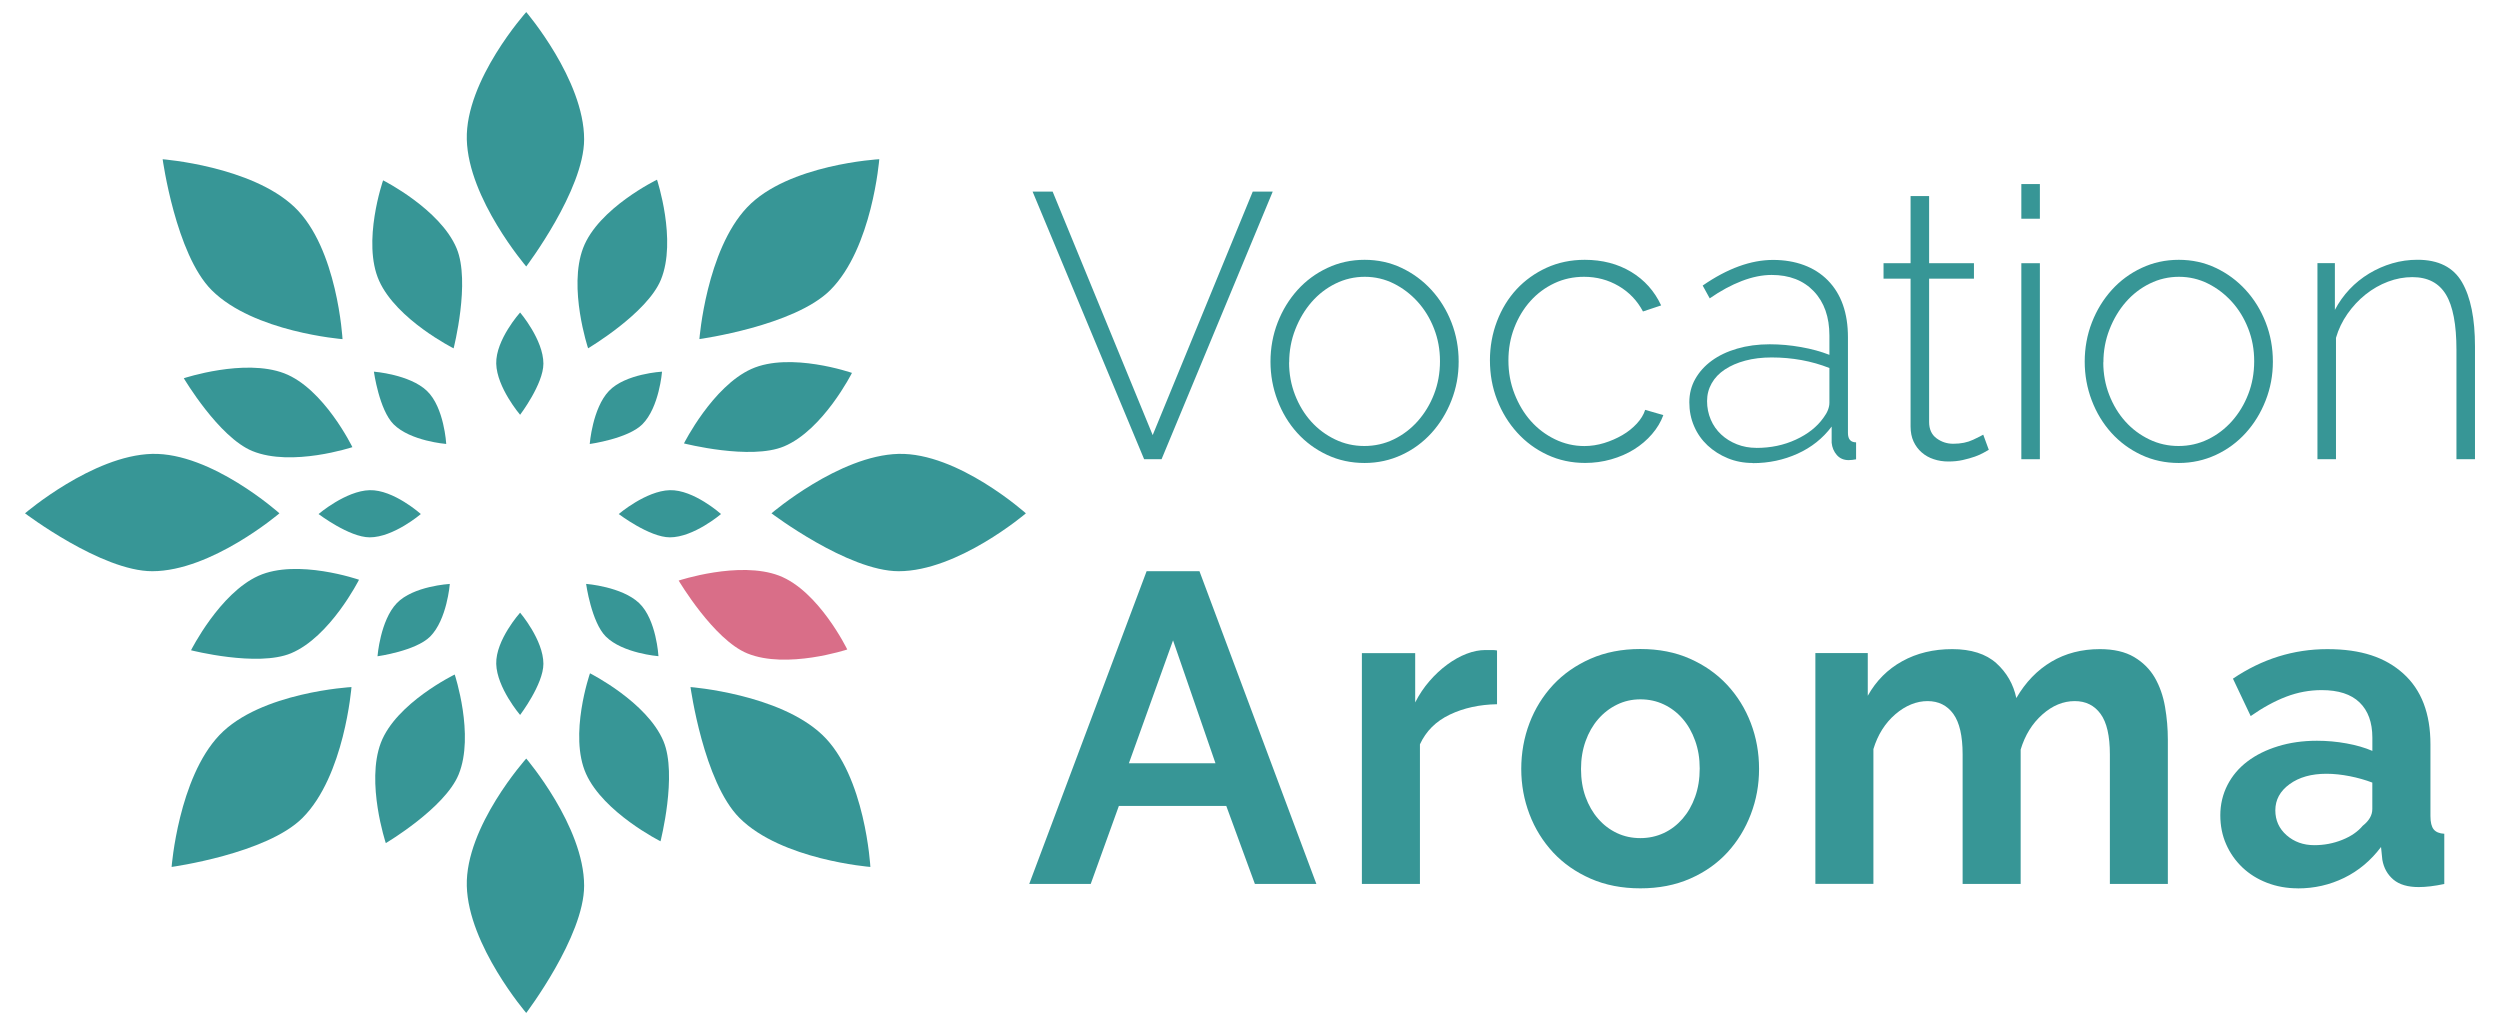
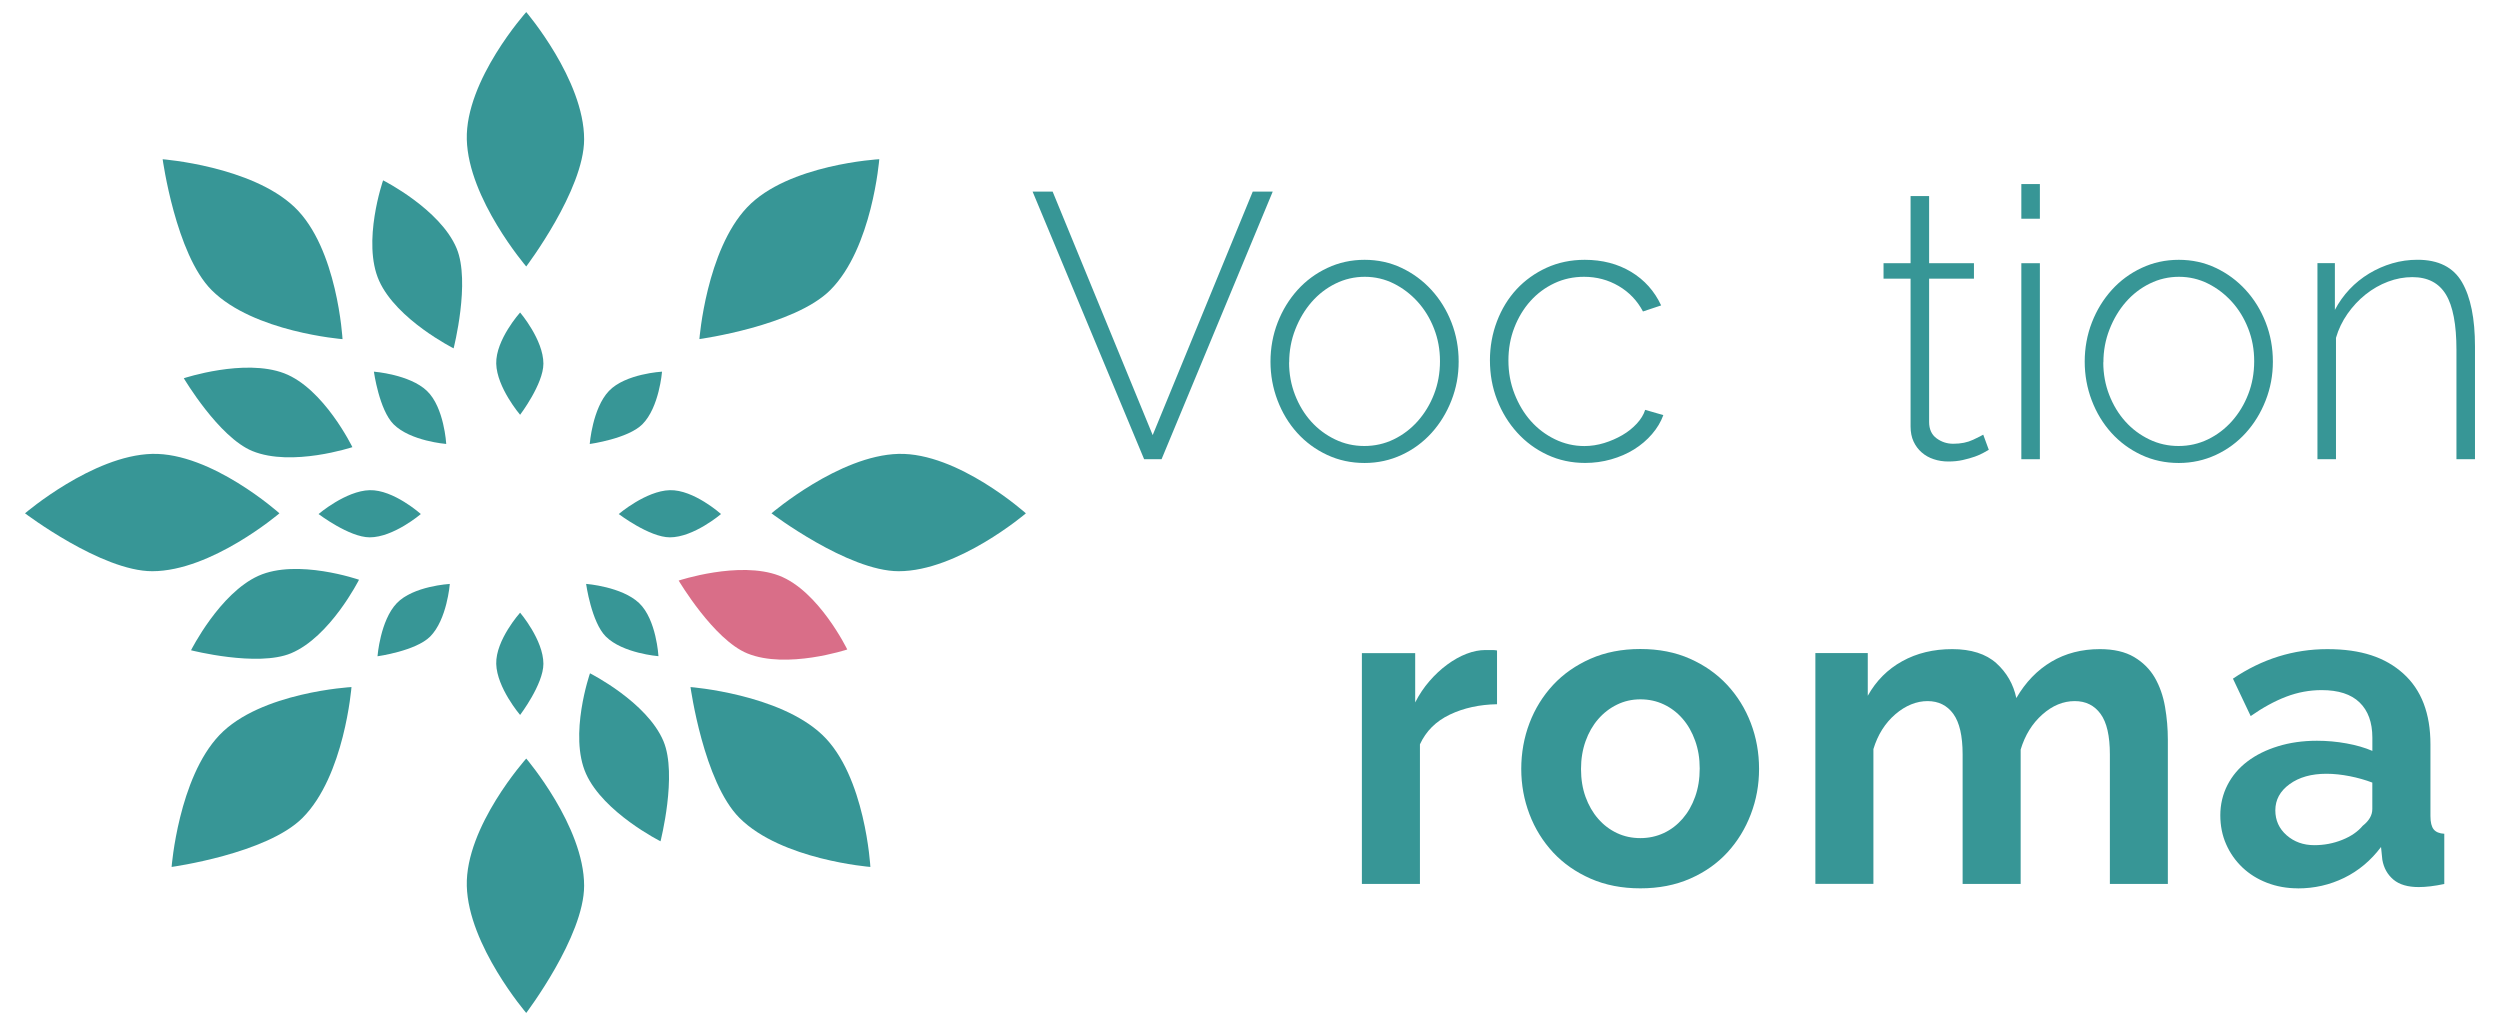
<svg xmlns="http://www.w3.org/2000/svg" xmlns:ns1="http://www.serif.com/" width="200px" height="82px" viewBox="0 0 200 82" version="1.1" xml:space="preserve" style="fill-rule:evenodd;clip-rule:evenodd;stroke-linejoin:round;stroke-miterlimit:2;">
  <g id="logo-fond-clair" ns1:id="logo fond clair">
    <g id="rosace-va" ns1:id="rosace va">
      <path d="M42.098,0.968c-0,-0 -4.875,5.436 -4.754,10.19c0.122,4.753 4.754,10.16 4.754,10.16c-0,0 4.632,-6.119 4.632,-10.177c-0,-4.754 -4.632,-10.177 -4.632,-10.177l-0,0.004Z" style="fill:#379696;fill-rule:nonzero;" />
      <path d="M42.098,60.686c-0,0 -4.875,5.436 -4.754,10.19c0.122,4.753 4.754,10.16 4.754,10.16c-0,0 4.632,-6.119 4.632,-10.177c-0,-4.753 -4.632,-10.177 -4.632,-10.177l-0,0.004Z" style="fill:#379696;fill-rule:nonzero;" />
      <path d="M70.342,12.737c0,-0 -7.291,0.398 -10.566,3.844c-3.275,3.447 -3.824,10.546 -3.824,10.546c0,-0 7.601,-1.051 10.47,-3.92c3.363,-3.359 3.92,-10.47 3.92,-10.47Z" style="fill:#379696;fill-rule:nonzero;" />
      <path d="M28.118,54.965c0,-0 -7.291,0.398 -10.566,3.845c-3.275,3.446 -3.824,10.545 -3.824,10.545c0,0 7.601,-1.051 10.47,-3.92c3.363,-3.359 3.92,-10.47 3.92,-10.47Z" style="fill:#379696;fill-rule:nonzero;" />
      <path d="M82.069,41.065c0,-0 -5.436,-4.875 -10.189,-4.754c-4.754,0.122 -10.161,4.754 -10.161,4.754c0,-0 6.119,4.632 10.177,4.632c4.754,-0 10.177,-4.632 10.177,-4.632l-0.004,-0Z" style="fill:#379696;fill-rule:nonzero;" />
      <path d="M22.355,41.065c0,-0 -5.436,-4.875 -10.189,-4.754c-4.754,0.122 -10.165,4.754 -10.165,4.754c0,-0 6.119,4.632 10.177,4.632c4.754,-0 10.177,-4.632 10.177,-4.632Z" style="fill:#379696;fill-rule:nonzero;" />
      <path d="M69.63,69.355c0,0 -0.397,-7.291 -3.844,-10.566c-3.447,-3.275 -10.546,-3.824 -10.546,-3.824c0,0 1.051,7.601 3.92,10.47c3.359,3.363 10.47,3.92 10.47,3.92Z" style="fill:#379696;fill-rule:nonzero;" />
      <path d="M27.402,27.131c-0,-0 -0.398,-7.292 -3.845,-10.567c-3.446,-3.275 -10.545,-3.824 -10.545,-3.824c-0,0 1.051,7.602 3.92,10.471c3.359,3.363 10.47,3.92 10.47,3.92Z" style="fill:#379696;fill-rule:nonzero;" />
      <path d="M41.608,24.999c-0,0 -1.96,2.186 -1.91,4.096c0.05,1.91 1.91,4.088 1.91,4.088c-0,-0 1.864,-2.459 1.864,-4.092c-0,-1.91 -1.864,-4.092 -1.864,-4.092Z" style="fill:#379696;fill-rule:nonzero;" />
      <path d="M41.608,49.014c-0,-0 -1.96,2.186 -1.91,4.096c0.05,1.91 1.91,4.087 1.91,4.087c-0,0 1.864,-2.458 1.864,-4.091c-0,-1.91 -1.864,-4.092 -1.864,-4.092Z" style="fill:#379696;fill-rule:nonzero;" />
      <path d="M52.966,29.732c0,-0 -2.931,0.159 -4.251,1.545c-1.319,1.387 -1.537,4.243 -1.537,4.243c0,-0 3.058,-0.423 4.209,-1.575c1.353,-1.352 1.575,-4.209 1.575,-4.209l0.004,-0.004Z" style="fill:#379696;fill-rule:nonzero;" />
      <path d="M35.988,46.714c-0,0 -2.932,0.16 -4.251,1.546c-1.319,1.386 -1.537,4.242 -1.537,4.242c-0,0 3.057,-0.423 4.209,-1.574c1.353,-1.353 1.575,-4.209 1.575,-4.209l0.004,-0.005Z" style="fill:#379696;fill-rule:nonzero;" />
      <path d="M57.682,41.123c0,0 -2.186,-1.96 -4.096,-1.909c-1.91,0.05 -4.087,1.909 -4.087,1.909c-0,0 2.458,1.864 4.091,1.864c1.91,0 4.092,-1.864 4.092,-1.864Z" style="fill:#379696;fill-rule:nonzero;" />
      <path d="M33.667,41.123c0,0 -2.186,-1.96 -4.096,-1.909c-1.909,0.05 -4.087,1.909 -4.087,1.909c-0,0 2.458,1.864 4.092,1.864c1.909,0 4.091,-1.864 4.091,-1.864Z" style="fill:#379696;fill-rule:nonzero;" />
      <path d="M52.677,52.499c0,-0 -0.159,-2.932 -1.545,-4.251c-1.387,-1.32 -4.243,-1.537 -4.243,-1.537c0,-0 0.423,3.057 1.575,4.209c1.353,1.352 4.209,1.574 4.209,1.574l0.004,0.005Z" style="fill:#379696;fill-rule:nonzero;" />
      <path d="M35.699,35.52c-0,-0 -0.16,-2.932 -1.546,-4.251c-1.386,-1.319 -4.242,-1.537 -4.242,-1.537c-0,-0 0.423,3.057 1.574,4.209c1.353,1.353 4.209,1.575 4.209,1.575l0.005,0.004Z" style="fill:#379696;fill-rule:nonzero;" />
      <path d="M30.648,14.428c-0,0 -1.713,4.942 -0.314,8.046c1.399,3.103 5.955,5.394 5.955,5.394c0,-0 1.361,-5.323 0.239,-8.003c-1.315,-3.137 -5.88,-5.437 -5.88,-5.437Z" style="fill:#379696;fill-rule:nonzero;" />
      <path d="M47.199,53.864c0,-0 -1.713,4.941 -0.314,8.045c1.399,3.103 5.956,5.394 5.956,5.394c-0,-0 1.361,-5.323 0.238,-8.003c-1.315,-3.137 -5.88,-5.436 -5.88,-5.436Z" style="fill:#379696;fill-rule:nonzero;" />
-       <path d="M52.564,14.374c0,-0 -4.703,2.282 -5.913,5.465c-1.211,3.183 0.397,8.025 0.397,8.025c0,-0 4.729,-2.802 5.826,-5.491c1.29,-3.149 -0.314,-7.999 -0.314,-7.999l0.004,-0Z" style="fill:#379696;fill-rule:nonzero;" />
-       <path d="M36.381,53.96c0,-0 -4.703,2.282 -5.913,5.465c-1.207,3.183 0.397,8.024 0.397,8.024c0,0 4.729,-2.801 5.826,-5.49c1.29,-3.15 -0.314,-7.999 -0.314,-7.999l0.004,-0Z" style="fill:#379696;fill-rule:nonzero;" />
-       <path d="M68.157,29.832c-0,0 -4.942,-1.713 -8.046,-0.314c-3.103,1.399 -5.394,5.955 -5.394,5.955c0,0 5.323,1.362 8.003,0.239c3.137,-1.315 5.437,-5.88 5.437,-5.88Z" style="fill:#379696;fill-rule:nonzero;" />
      <path d="M28.721,46.38c0,-0 -4.942,-1.713 -8.045,-0.315c-3.103,1.399 -5.394,5.956 -5.394,5.956c-0,-0 5.323,1.361 8.003,0.239c3.137,-1.315 5.436,-5.88 5.436,-5.88Z" style="fill:#379696;fill-rule:nonzero;" />
      <path d="M67.783,51.962c0,-0 -2.282,-4.703 -5.465,-5.914c-3.183,-1.206 -8.024,0.398 -8.024,0.398c-0,0 2.801,4.728 5.49,5.826c3.15,1.29 7.999,-0.314 7.999,-0.314l0,0.004Z" style="fill:#d96e88;fill-rule:nonzero;" />
      <path d="M28.193,35.775c0,0 -2.282,-4.703 -5.465,-5.914c-3.183,-1.206 -8.024,0.398 -8.024,0.398c-0,0 2.801,4.729 5.49,5.826c3.15,1.29 7.999,-0.314 7.999,-0.314l0,0.004Z" style="fill:#379696;fill-rule:nonzero;" />
    </g>
    <g id="texte-VA" ns1:id="texte VA">
      <path d="M84.21,15.327l8.005,19.482l8.005,-19.482l1.599,0l-8.894,21.41l-1.395,0l-8.923,-21.41l1.603,0Z" style="fill:#379696;fill-rule:nonzero;" />
      <path d="M109.173,37.039c-1.086,-0 -2.088,-0.217 -3.011,-0.65c-0.923,-0.433 -1.717,-1.019 -2.389,-1.762c-0.672,-0.744 -1.194,-1.61 -1.57,-2.595c-0.376,-0.986 -0.564,-2.022 -0.564,-3.105c0,-1.083 0.192,-2.149 0.577,-3.134c0.384,-0.986 0.914,-1.848 1.586,-2.595c0.673,-0.744 1.466,-1.33 2.389,-1.763c0.919,-0.433 1.913,-0.65 2.977,-0.65c1.065,0 2.055,0.217 2.965,0.65c0.91,0.433 1.704,1.019 2.384,1.763c0.681,0.743 1.215,1.609 1.6,2.595c0.384,0.985 0.576,2.03 0.576,3.134c0,1.104 -0.192,2.119 -0.576,3.105c-0.385,0.985 -0.915,1.851 -1.587,2.595c-0.672,0.743 -1.466,1.333 -2.389,1.762c-0.922,0.429 -1.912,0.65 -2.981,0.65l0.013,-0Zm-6.047,-8.053c0,0.926 0.159,1.793 0.476,2.608c0.317,0.816 0.748,1.525 1.29,2.128c0.543,0.603 1.182,1.079 1.913,1.431c0.731,0.353 1.511,0.527 2.342,0.527c0.831,-0 1.612,-0.174 2.343,-0.527c0.731,-0.352 1.374,-0.841 1.929,-1.461c0.551,-0.624 0.99,-1.342 1.303,-2.157c0.317,-0.816 0.476,-1.695 0.476,-2.638c-0,-0.943 -0.159,-1.792 -0.476,-2.608c-0.317,-0.815 -0.752,-1.529 -1.303,-2.14c-0.555,-0.612 -1.19,-1.1 -1.912,-1.461c-0.723,-0.361 -1.499,-0.544 -2.326,-0.544c-0.827,0 -1.612,0.183 -2.343,0.544c-0.731,0.361 -1.369,0.854 -1.912,1.478c-0.543,0.624 -0.977,1.35 -1.303,2.187c-0.326,0.833 -0.489,1.716 -0.489,2.638l-0.008,-0.005Z" style="fill:#379696;fill-rule:nonzero;" />
      <path d="M119.194,28.838c0,-1.105 0.188,-2.149 0.564,-3.135c0.376,-0.985 0.898,-1.839 1.57,-2.565c0.672,-0.722 1.474,-1.295 2.401,-1.72c0.927,-0.421 1.946,-0.633 3.053,-0.633c1.403,0 2.639,0.323 3.708,0.964c1.069,0.646 1.866,1.538 2.401,2.684l-1.453,0.485c-0.456,-0.863 -1.103,-1.542 -1.942,-2.035c-0.839,-0.492 -1.762,-0.739 -2.773,-0.739c-0.852,0 -1.641,0.17 -2.372,0.514c-0.73,0.344 -1.369,0.816 -1.912,1.419c-0.543,0.603 -0.973,1.312 -1.29,2.127c-0.318,0.816 -0.476,1.695 -0.476,2.638c-0,0.943 0.162,1.835 0.488,2.667c0.326,0.833 0.76,1.559 1.303,2.17c0.543,0.612 1.186,1.1 1.929,1.462c0.743,0.361 1.528,0.543 2.355,0.543c0.535,0 1.061,-0.081 1.587,-0.242c0.522,-0.161 1.006,-0.374 1.453,-0.633c0.447,-0.259 0.831,-0.569 1.157,-0.921c0.326,-0.353 0.547,-0.718 0.668,-1.1l1.453,0.42c-0.196,0.544 -0.501,1.049 -0.906,1.52c-0.405,0.472 -0.885,0.88 -1.437,1.224c-0.551,0.344 -1.165,0.607 -1.837,0.798c-0.672,0.191 -1.365,0.285 -2.075,0.285c-1.086,-0 -2.096,-0.217 -3.023,-0.65c-0.932,-0.433 -1.733,-1.024 -2.418,-1.78c-0.681,-0.751 -1.215,-1.622 -1.6,-2.607c-0.384,-0.986 -0.576,-2.039 -0.576,-3.165l0,0.005Z" style="fill:#379696;fill-rule:nonzero;" />
-       <path d="M140.215,37.039c-0.71,0 -1.374,-0.127 -1.988,-0.378c-0.613,-0.25 -1.152,-0.594 -1.616,-1.023c-0.463,-0.434 -0.826,-0.943 -1.081,-1.538c-0.259,-0.594 -0.384,-1.232 -0.384,-1.915c-0,-0.684 0.158,-1.308 0.476,-1.869c0.317,-0.561 0.756,-1.049 1.319,-1.461c0.564,-0.412 1.24,-0.735 2.03,-0.964c0.789,-0.23 1.662,-0.348 2.609,-0.348c0.831,-0 1.667,0.076 2.506,0.225c0.839,0.148 1.595,0.356 2.267,0.62l0,-1.538c0,-1.486 -0.413,-2.667 -1.244,-3.542c-0.831,-0.875 -1.958,-1.312 -3.378,-1.312c-0.752,-0 -1.545,0.161 -2.389,0.484c-0.839,0.323 -1.695,0.786 -2.564,1.389l-0.563,-1.024c1.975,-1.367 3.854,-2.051 5.633,-2.051c1.779,-0 3.319,0.548 4.388,1.643c1.069,1.096 1.6,2.608 1.6,4.541l-0,7.657c-0,0.501 0.217,0.752 0.651,0.752l0,1.359c-0.1,0.021 -0.204,0.034 -0.313,0.047c-0.109,0.008 -0.205,0.017 -0.28,0.017c-0.397,-0 -0.71,-0.136 -0.948,-0.408c-0.238,-0.272 -0.375,-0.599 -0.413,-0.981l0,-1.295c-0.71,0.947 -1.62,1.669 -2.727,2.17c-1.106,0.501 -2.301,0.756 -3.587,0.756l-0.004,-0.013Zm0.297,-1.206c1.148,-0 2.2,-0.221 3.156,-0.663c0.957,-0.441 1.696,-1.023 2.209,-1.749c0.318,-0.421 0.476,-0.824 0.476,-1.207l0,-2.773c-0.71,-0.28 -1.453,-0.493 -2.225,-0.633c-0.773,-0.14 -1.57,-0.212 -2.401,-0.212c-0.773,-0 -1.474,0.085 -2.105,0.255c-0.635,0.17 -1.178,0.407 -1.633,0.709c-0.455,0.301 -0.806,0.667 -1.052,1.1c-0.246,0.433 -0.372,0.909 -0.372,1.431c0,0.523 0.101,1.015 0.297,1.478c0.196,0.463 0.476,0.858 0.831,1.189c0.355,0.332 0.777,0.595 1.261,0.786c0.484,0.191 1.002,0.285 1.558,0.285l-0,0.004Z" style="fill:#379696;fill-rule:nonzero;" />
      <path d="M159.102,35.986c-0.08,0.042 -0.213,0.114 -0.401,0.225c-0.188,0.11 -0.426,0.216 -0.71,0.318c-0.288,0.102 -0.61,0.191 -0.965,0.272c-0.355,0.081 -0.743,0.119 -1.156,0.119c-0.414,0 -0.806,-0.06 -1.169,-0.183c-0.368,-0.119 -0.69,-0.301 -0.965,-0.543c-0.276,-0.242 -0.493,-0.531 -0.652,-0.875c-0.158,-0.34 -0.238,-0.743 -0.238,-1.206l0,-11.82l-2.163,-0l0,-1.236l2.163,-0l0,-5.369l1.483,0l-0,5.369l3.587,-0l-0,1.236l-3.587,-0l-0,11.459c-0,0.581 0.196,1.019 0.593,1.312c0.396,0.293 0.839,0.437 1.336,0.437c0.614,0 1.14,-0.106 1.587,-0.318c0.447,-0.213 0.718,-0.348 0.814,-0.408l0.443,1.206l-0,0.005Z" style="fill:#379696;fill-rule:nonzero;" />
      <path d="M161.707,17.498l0,-2.773l1.483,-0l-0,2.773l-1.483,-0Zm0,19.239l0,-15.68l1.483,0l-0,15.68l-1.483,0Z" style="fill:#379696;fill-rule:nonzero;" />
      <path d="M174.31,37.039c-1.086,-0 -2.088,-0.217 -3.011,-0.65c-0.923,-0.433 -1.716,-1.019 -2.388,-1.762c-0.673,-0.744 -1.195,-1.61 -1.571,-2.595c-0.375,-0.986 -0.563,-2.022 -0.563,-3.105c-0,-1.083 0.192,-2.149 0.576,-3.134c0.384,-0.986 0.914,-1.848 1.587,-2.595c0.672,-0.744 1.465,-1.33 2.388,-1.763c0.919,-0.433 1.913,-0.65 2.978,-0.65c1.064,0 2.054,0.217 2.964,0.65c0.911,0.433 1.704,1.019 2.385,1.763c0.68,0.743 1.215,1.609 1.599,2.595c0.384,0.985 0.576,2.03 0.576,3.134c0,1.104 -0.192,2.119 -0.576,3.105c-0.384,0.985 -0.915,1.851 -1.587,2.595c-0.672,0.743 -1.466,1.333 -2.388,1.762c-0.923,0.429 -1.913,0.65 -2.982,0.65l0.013,-0Zm-6.047,-8.053c0,0.926 0.159,1.793 0.476,2.608c0.318,0.816 0.748,1.525 1.291,2.128c0.542,0.603 1.181,1.079 1.912,1.431c0.731,0.353 1.512,0.527 2.343,0.527c0.831,-0 1.611,-0.174 2.342,-0.527c0.731,-0.352 1.374,-0.841 1.929,-1.461c0.552,-0.624 0.99,-1.342 1.303,-2.157c0.318,-0.816 0.476,-1.695 0.476,-2.638c0,-0.943 -0.158,-1.792 -0.476,-2.608c-0.317,-0.815 -0.751,-1.529 -1.303,-2.14c-0.555,-0.612 -1.19,-1.1 -1.912,-1.461c-0.722,-0.361 -1.499,-0.544 -2.326,-0.544c-0.827,0 -1.612,0.183 -2.342,0.544c-0.731,0.361 -1.37,0.854 -1.913,1.478c-0.543,0.624 -0.977,1.35 -1.303,2.187c-0.326,0.833 -0.488,1.716 -0.488,2.638l-0.009,-0.005Z" style="fill:#379696;fill-rule:nonzero;" />
      <path d="M197.999,36.738l-1.483,-0l0,-8.745c0,-2.03 -0.28,-3.508 -0.843,-4.434c-0.564,-0.926 -1.457,-1.389 -2.685,-1.389c-0.652,0 -1.299,0.119 -1.942,0.361c-0.643,0.242 -1.24,0.582 -1.796,1.024c-0.554,0.441 -1.035,0.96 -1.453,1.554c-0.413,0.595 -0.722,1.232 -0.918,1.916l-0,9.709l-1.483,-0l-0,-15.681l1.395,0l-0,3.738c0.317,-0.604 0.706,-1.151 1.169,-1.644c0.464,-0.493 0.99,-0.913 1.57,-1.266c0.585,-0.352 1.203,-0.624 1.854,-0.815c0.652,-0.191 1.324,-0.285 2.017,-0.285c1.679,0 2.865,0.599 3.558,1.793c0.693,1.197 1.04,2.909 1.04,5.143l-0,9.021Z" style="fill:#379696;fill-rule:nonzero;" />
-       <path d="M91.73,45.695l4.226,-0l9.354,25.02l-4.919,-0l-2.288,-6.239l-8.594,-0l-2.251,6.239l-4.919,-0l9.391,-25.02Zm5.508,15.366l-3.395,-9.832l-3.532,9.832l6.931,-0l-0.004,-0Z" style="fill:#379696;fill-rule:nonzero;" />
      <path d="M119.762,56.338c-1.411,0.026 -2.668,0.302 -3.775,0.829c-1.11,0.53 -1.904,1.32 -2.392,2.378l-0,11.17l-4.644,0l0,-18.467l4.264,0l-0,3.946c0.321,-0.633 0.705,-1.202 1.144,-1.707c0.438,-0.506 0.91,-0.948 1.419,-1.321c0.51,-0.374 1.024,-0.663 1.541,-0.862c0.522,-0.2 1.023,-0.302 1.508,-0.302l0.572,0c0.125,0 0.246,0.013 0.363,0.034l0,4.302Z" style="fill:#379696;fill-rule:nonzero;" />
      <path d="M131.229,71.067c-1.478,-0 -2.806,-0.259 -3.984,-0.777c-1.177,-0.518 -2.175,-1.215 -2.998,-2.098c-0.818,-0.884 -1.449,-1.899 -1.887,-3.05c-0.439,-1.151 -0.66,-2.361 -0.66,-3.631c-0,-1.27 0.221,-2.514 0.66,-3.665c0.438,-1.151 1.069,-2.166 1.887,-3.05c0.819,-0.879 1.821,-1.58 2.998,-2.098c1.178,-0.518 2.506,-0.777 3.984,-0.777c1.478,-0 2.802,0.259 3.967,0.777c1.165,0.518 2.159,1.215 2.981,2.098c0.819,0.884 1.449,1.899 1.888,3.05c0.438,1.151 0.66,2.374 0.66,3.665c-0,1.291 -0.222,2.48 -0.66,3.631c-0.439,1.151 -1.061,2.166 -1.871,3.05c-0.81,0.879 -1.8,1.58 -2.981,2.098c-1.178,0.518 -2.506,0.777 -3.984,0.777Zm-4.748,-9.552c0,0.824 0.121,1.567 0.363,2.238c0.243,0.672 0.577,1.253 1.007,1.746c0.426,0.493 0.931,0.875 1.507,1.147c0.577,0.272 1.203,0.403 1.871,0.403c0.668,0 1.294,-0.136 1.871,-0.403c0.576,-0.268 1.077,-0.654 1.507,-1.147c0.426,-0.493 0.764,-1.079 1.006,-1.763c0.243,-0.679 0.364,-1.431 0.364,-2.255c-0,-0.824 -0.121,-1.537 -0.364,-2.221c-0.242,-0.68 -0.576,-1.27 -1.006,-1.763c-0.426,-0.492 -0.931,-0.875 -1.507,-1.146c-0.577,-0.272 -1.203,-0.404 -1.871,-0.404c-0.668,0 -1.294,0.14 -1.871,0.425c-0.576,0.28 -1.081,0.671 -1.507,1.164c-0.426,0.492 -0.764,1.078 -1.007,1.762c-0.242,0.684 -0.363,1.423 -0.363,2.221l0,-0.004Z" style="fill:#379696;fill-rule:nonzero;" />
      <path d="M173.433,70.715l-4.643,-0l-0,-10.363c-0,-1.483 -0.247,-2.561 -0.744,-3.241c-0.497,-0.679 -1.182,-1.023 -2.063,-1.023c-0.922,-0 -1.791,0.356 -2.597,1.074c-0.81,0.718 -1.386,1.652 -1.733,2.803l0,10.75l-4.643,-0l-0,-10.363c-0,-1.483 -0.251,-2.561 -0.744,-3.241c-0.496,-0.679 -1.185,-1.023 -2.062,-1.023c-0.877,-0 -1.763,0.352 -2.581,1.057c-0.818,0.705 -1.403,1.635 -1.75,2.782l0,10.783l-4.643,0l0,-18.466l4.192,-0l0,3.419c0.669,-1.198 1.587,-2.119 2.756,-2.765c1.165,-0.646 2.502,-0.968 4.001,-0.968c1.499,-0 2.701,0.378 3.532,1.129c0.831,0.752 1.362,1.682 1.596,2.786c0.739,-1.269 1.674,-2.238 2.806,-2.909c1.131,-0.671 2.426,-1.006 3.879,-1.006c1.111,-0 2.021,0.212 2.735,0.632c0.714,0.425 1.269,0.977 1.662,1.657c0.392,0.684 0.664,1.457 0.814,2.327c0.151,0.871 0.226,1.75 0.226,2.642l-0,11.522l0.004,0.005Z" style="fill:#379696;fill-rule:nonzero;" />
      <path d="M183.826,71.067c-0.877,0 -1.699,-0.148 -2.459,-0.441c-0.765,-0.294 -1.42,-0.705 -1.976,-1.232c-0.555,-0.531 -0.989,-1.147 -1.298,-1.852c-0.313,-0.705 -0.468,-1.482 -0.468,-2.327c-0,-0.846 0.192,-1.674 0.572,-2.413c0.38,-0.739 0.91,-1.367 1.595,-1.885c0.681,-0.519 1.495,-0.922 2.444,-1.215c0.947,-0.293 1.986,-0.442 3.118,-0.442c0.81,0 1.6,0.072 2.372,0.213c0.773,0.14 1.462,0.339 2.063,0.598l-0,-1.057c-0,-1.223 -0.342,-2.162 -1.023,-2.82c-0.68,-0.659 -1.692,-0.986 -3.032,-0.986c-0.969,0 -1.916,0.175 -2.839,0.527c-0.923,0.353 -1.871,0.871 -2.84,1.55l-1.419,-2.994c2.334,-1.576 4.852,-2.361 7.554,-2.361c2.701,-0 4.635,0.654 6.079,1.958c1.445,1.303 2.167,3.189 2.167,5.657l0,5.746c0,0.493 0.088,0.845 0.259,1.058c0.172,0.212 0.456,0.331 0.848,0.352l0,4.018c-0.785,0.166 -1.466,0.246 -2.046,0.246c-0.877,0 -1.553,-0.199 -2.026,-0.599c-0.471,-0.399 -0.768,-0.925 -0.884,-1.584l-0.105,-1.023c-0.81,1.078 -1.791,1.902 -2.944,2.467c-1.157,0.565 -2.388,0.846 -3.708,0.846l-0.004,-0.005Zm1.316,-3.453c0.785,0 1.528,-0.14 2.233,-0.424c0.706,-0.281 1.253,-0.659 1.646,-1.13c0.509,-0.399 0.764,-0.845 0.764,-1.338l-0,-2.115c-0.556,-0.212 -1.157,-0.382 -1.8,-0.51c-0.648,-0.127 -1.269,-0.195 -1.87,-0.195c-1.204,-0 -2.184,0.276 -2.944,0.828c-0.764,0.552 -1.145,1.253 -1.145,2.098c0,0.799 0.3,1.461 0.902,1.992c0.602,0.527 1.341,0.794 2.218,0.794l-0.004,0Z" style="fill:#379696;fill-rule:nonzero;" />
    </g>
  </g>
</svg>